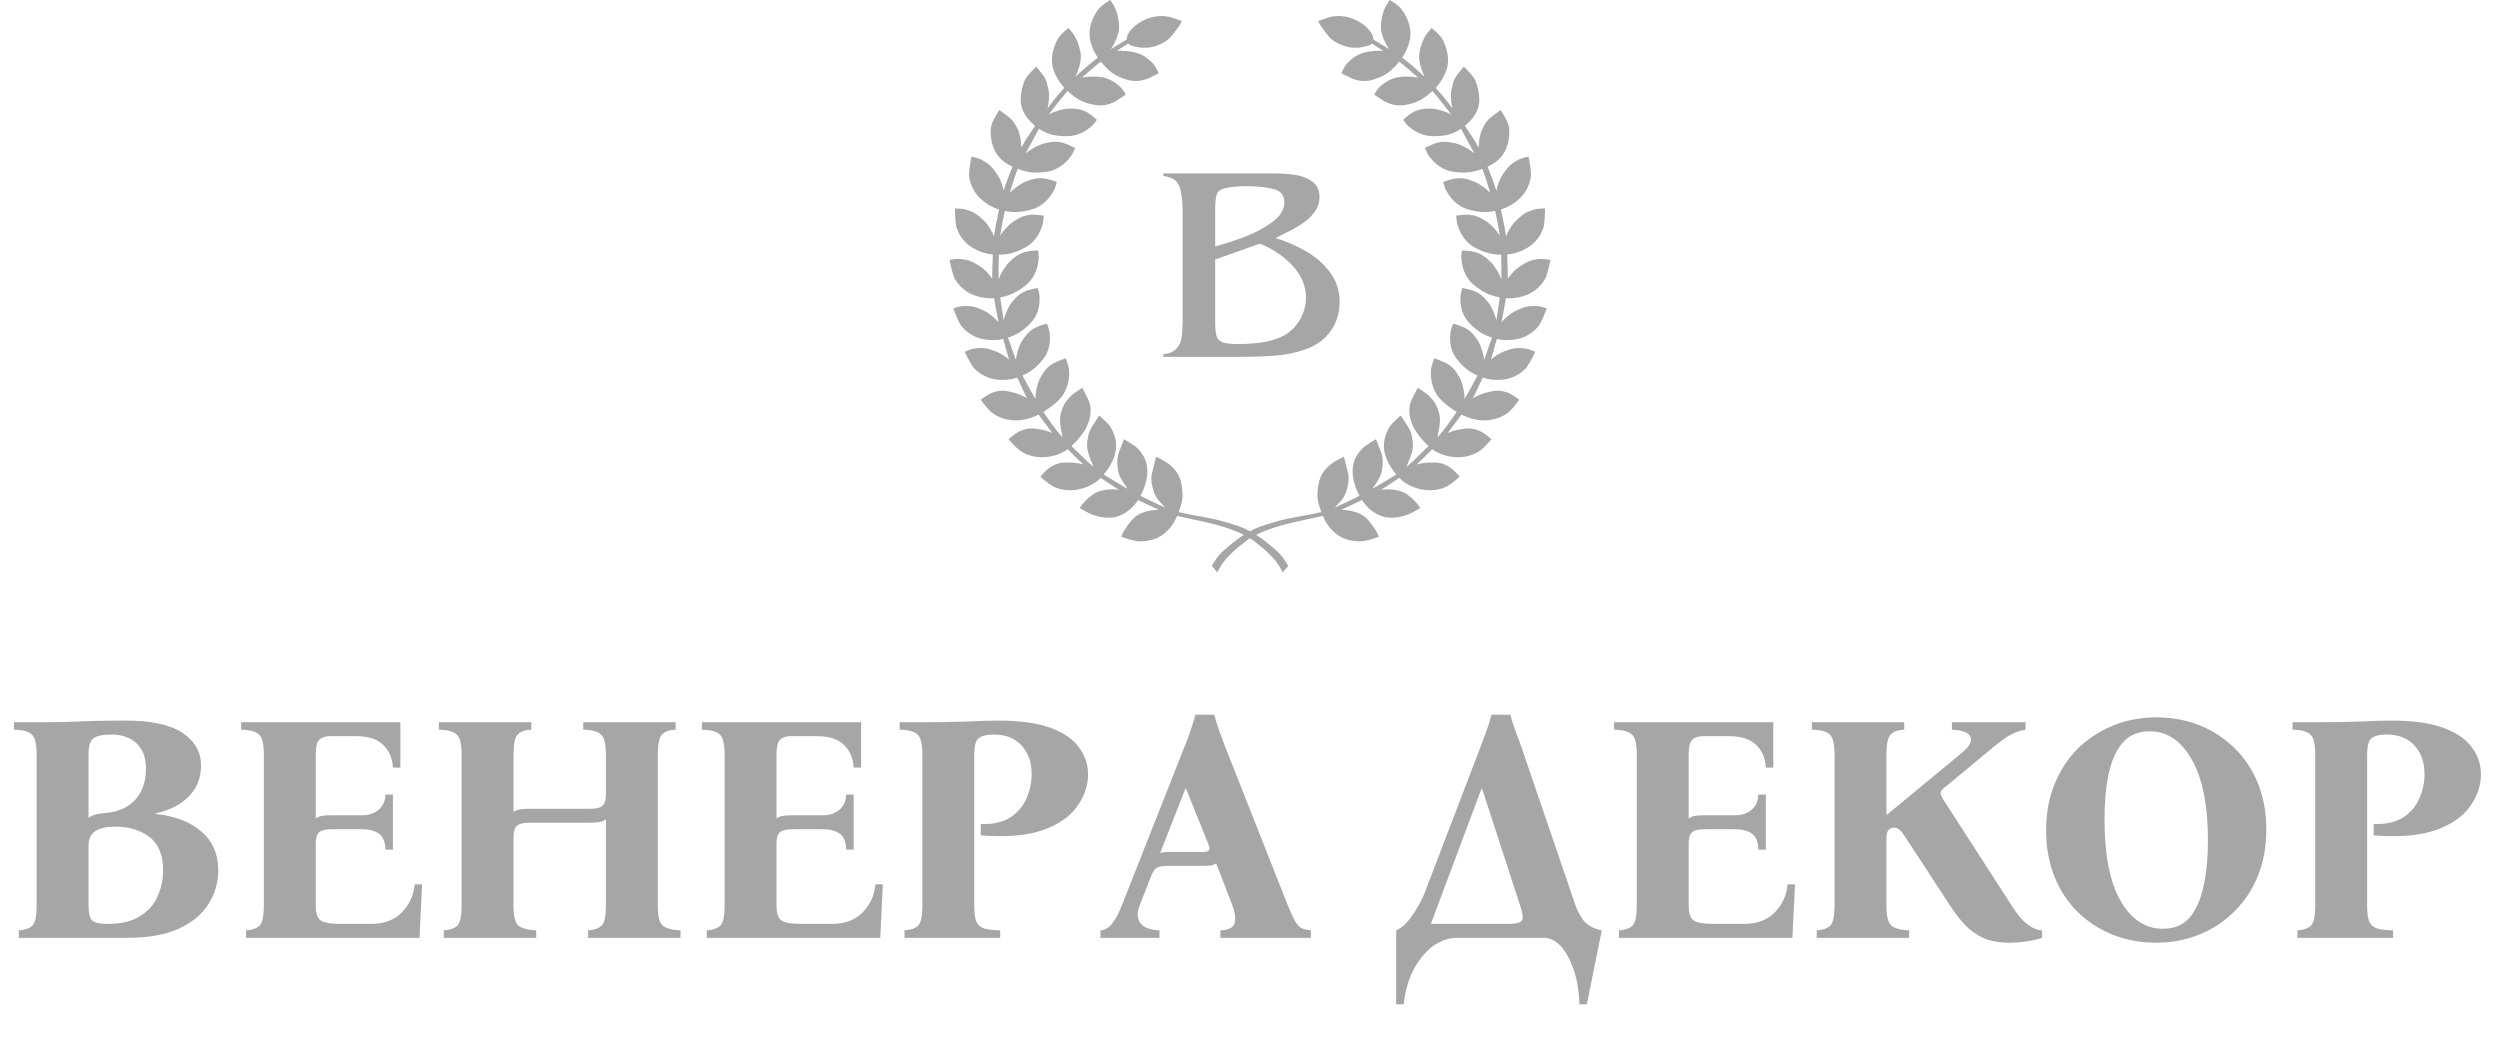
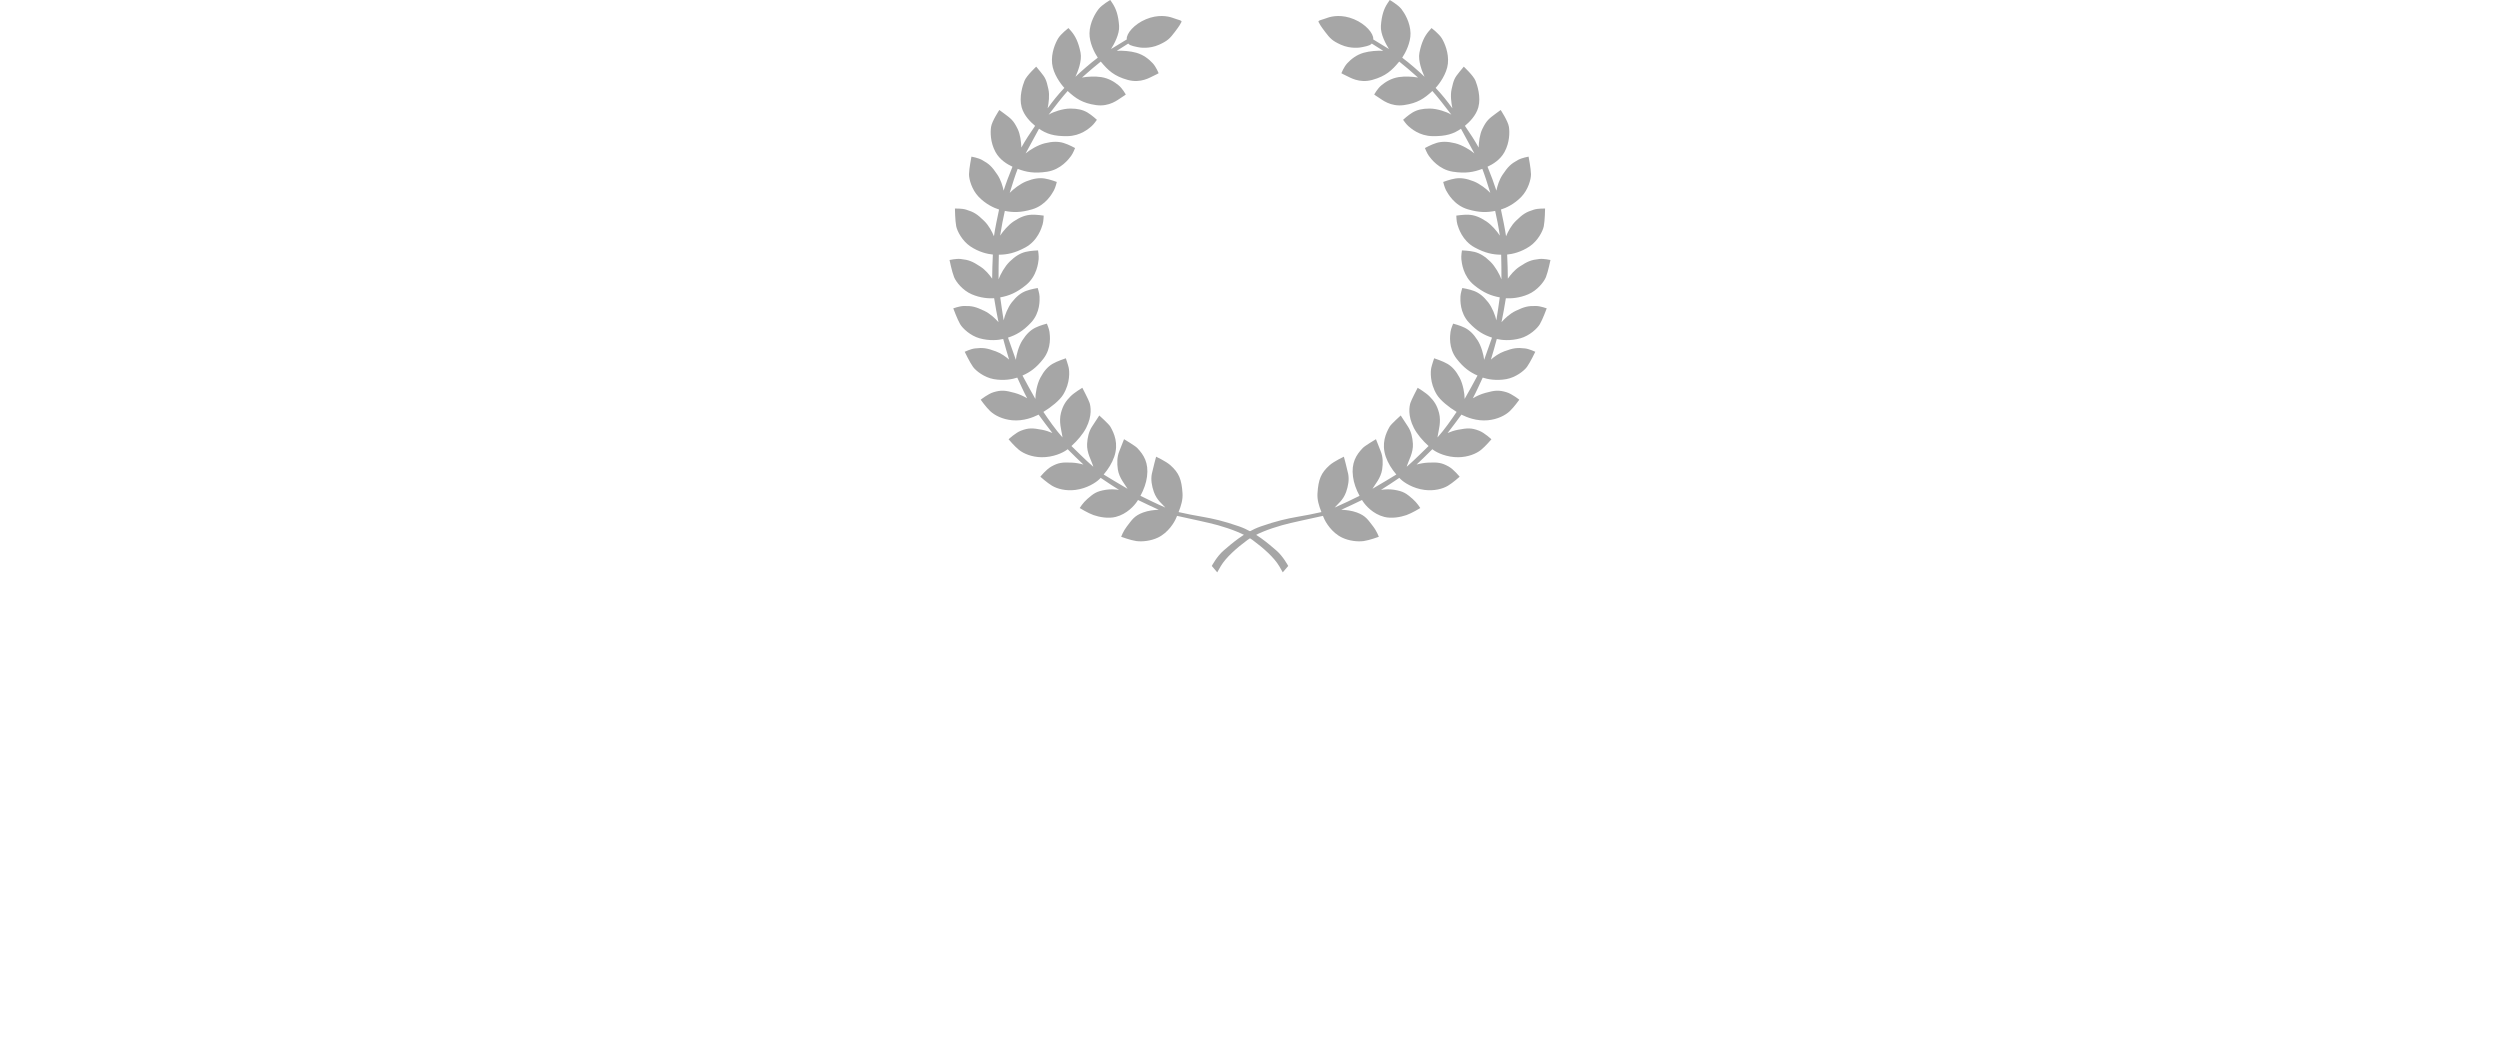
<svg xmlns="http://www.w3.org/2000/svg" width="318" height="134" viewBox="0 0 318 134" fill="none">
  <path fill-rule="evenodd" clip-rule="evenodd" d="M154.839 72.81L154.832 72.803C154.811 72.848 154.839 72.81 154.839 72.81ZM192.807 39.536C192.038 39.901 191.393 40.525 190.992 40.98C191.19 40.058 191.393 38.88 191.546 37.935C192.219 37.979 193.281 37.916 194.408 37.428C195.539 36.939 196.396 35.86 196.641 35.251C196.915 34.569 197.22 33.072 197.22 33.072C197.22 33.072 196.376 32.882 195.817 32.942C194.769 33.055 194.318 33.236 193.283 33.919C192.648 34.339 192.14 34.951 191.798 35.447C191.8 34.512 191.75 33.34 191.709 32.378C192.367 32.319 193.484 32.076 194.583 31.331C195.603 30.639 196.244 29.419 196.371 28.775C196.513 28.054 196.534 26.527 196.534 26.527C196.534 26.527 195.668 26.497 195.131 26.66C194.122 26.967 193.713 27.228 192.824 28.093C192.214 28.686 191.806 29.483 191.57 30.055C191.428 29.06 191.147 27.719 190.918 26.651C191.548 26.459 192.597 25.989 193.522 25.027C194.377 24.139 194.751 22.812 194.741 22.156C194.73 21.421 194.434 19.923 194.434 19.923C194.434 19.923 193.581 20.073 193.089 20.345C192.166 20.854 191.82 21.195 191.129 22.224C190.696 22.872 190.463 23.653 190.341 24.247C190.056 23.352 189.635 22.23 189.213 21.205C189.86 20.907 190.825 20.345 191.373 19.338C192.049 18.094 192.034 16.782 191.935 16.133C191.823 15.406 190.887 13.991 190.887 13.991C190.887 13.991 190.714 14.11 190.264 14.447C189.419 15.078 189.097 15.29 188.554 16.405C188.219 17.095 188.11 18.033 188.083 18.765C187.598 17.885 186.991 16.953 186.335 16.005C186.896 15.547 187.757 14.705 188.046 13.641C188.399 12.338 187.911 10.847 187.681 10.269C187.423 9.622 186.193 8.477 186.193 8.477C186.193 8.477 185.97 8.748 185.63 9.16C184.992 9.935 184.901 10.193 184.643 11.348C184.472 12.112 184.599 13.077 184.743 13.776C184.055 12.833 183.504 12.127 182.612 11.179C183.083 10.684 184.034 9.383 184.171 8.096C184.318 6.721 183.739 5.445 183.412 4.897C183.045 4.284 182.089 3.57 182.089 3.57C182.089 3.57 182.084 3.566 181.729 3.983C181.224 4.577 180.816 5.367 180.553 6.696C180.345 7.747 180.914 9.144 181.205 9.765C180.462 9.063 179.375 8.096 178.363 7.338C178.783 6.713 179.444 5.419 179.417 4.223C179.387 2.841 178.65 1.648 178.255 1.147C177.813 0.586 176.774 3.38443e-06 176.774 3.38443e-06C176.774 -5.1303e-05 176.769 -0.003 176.47 0.456C176.045 1.109 175.741 1.944 175.65 3.296C175.579 4.354 176.305 5.65 176.676 6.238C175.965 5.809 175.154 5.311 174.674 5.016C174.675 5.005 174.677 4.994 174.678 4.983C174.739 4.269 173.731 3.07 172.232 2.446C170.733 1.822 169.459 2.034 168.81 2.279C168.094 2.549 167.612 2.589 167.72 2.795C167.863 3.065 167.916 3.211 168.556 4.056C169.195 4.901 169.483 5.199 170.546 5.681C171.834 6.267 173.068 6.031 173.068 6.031C173.068 6.031 173.591 5.943 173.858 5.864C174.108 5.79 174.336 5.728 174.489 5.54C174.828 5.753 175.381 6.102 175.951 6.466C175.263 6.414 174.197 6.497 173.447 6.714C172.506 6.988 171.845 7.542 171.381 8.036C170.94 8.506 170.622 9.312 170.622 9.312C170.622 9.312 170.913 9.49 171.275 9.646C171.662 9.813 172.864 10.631 174.556 10.163C176.271 9.688 177.041 8.968 177.981 7.831C178.589 8.303 179.538 9.121 180.373 9.864C179.695 9.736 178.676 9.689 177.932 9.805C176.963 9.956 176.237 10.421 175.714 10.852C175.216 11.262 174.798 12.02 174.798 12.02C174.798 12.02 175.064 12.234 175.403 12.435C175.766 12.65 176.853 13.615 178.591 13.367C180.304 13.122 181.16 12.533 182.196 11.575C182.78 12.224 183.81 13.515 184.62 14.594C184.59 14.577 184.559 14.558 184.523 14.537C184.041 14.24 182.818 13.811 181.863 13.809C180.909 13.806 180.245 13.975 179.676 14.31C179.134 14.629 178.475 15.237 178.475 15.237C178.475 15.237 178.865 15.811 179.159 16.057C179.475 16.32 180.519 17.291 182.228 17.318C183.975 17.345 184.91 17.011 185.837 16.376C186.182 17.007 186.929 18.378 187.542 19.517C187.041 19.084 185.994 18.443 185.093 18.222C184.107 17.979 183.38 17.985 182.712 18.185C182.075 18.375 181.249 18.83 181.249 18.83C181.25 18.83 181.515 19.515 181.761 19.84C182.025 20.189 183.027 21.574 184.825 21.845C186.448 22.089 187.465 21.891 188.55 21.479C188.81 22.13 189.225 23.405 189.565 24.531C189.085 24.039 188.24 23.379 187.466 23.071C186.523 22.695 185.802 22.601 185.112 22.707C184.456 22.808 183.575 23.145 183.575 23.145C183.575 23.145 183.744 23.86 183.943 24.216C184.156 24.597 184.958 26.108 186.702 26.623C188.157 27.052 189.151 27.037 190.186 26.828C190.38 27.691 190.626 28.917 190.781 29.971C190.406 29.395 189.737 28.609 189.064 28.161C188.22 27.598 187.534 27.355 186.837 27.316C186.174 27.279 185.243 27.426 185.243 27.426C185.243 27.426 185.26 28.16 185.38 28.55C185.51 28.967 185.981 30.611 187.581 31.477C188.915 32.199 189.892 32.39 190.949 32.4C190.968 33.341 190.994 34.575 190.983 35.53C190.745 34.891 190.2 33.896 189.577 33.285C188.852 32.574 188.223 32.209 187.547 32.04C186.902 31.879 185.959 31.851 185.959 31.851C185.959 31.851 185.839 32.575 185.885 32.98C185.934 33.414 186.091 35.117 187.501 36.266C188.727 37.265 189.678 37.624 190.769 37.827C190.65 38.681 190.49 39.828 190.338 40.748C190.192 40.106 189.811 39.112 189.305 38.462C188.704 37.692 188.146 37.263 187.514 37.016C186.913 36.782 186.003 36.635 186.003 36.635C186.003 36.635 185.783 37.313 185.769 37.705C185.755 38.126 185.663 39.774 186.866 41.05C187.901 42.149 188.766 42.614 189.782 42.945C189.512 43.728 189.116 44.858 188.783 45.771C188.717 45.128 188.424 44.026 187.956 43.293C187.43 42.469 186.915 41.99 186.309 41.686C185.732 41.395 184.84 41.165 184.84 41.165C184.84 41.165 184.557 41.818 184.506 42.208C184.453 42.626 184.208 44.258 185.286 45.64C186.191 46.803 186.991 47.348 187.94 47.769C187.527 48.557 186.831 49.814 186.3 50.744C186.311 50.112 186.108 48.885 185.672 48.059C185.209 47.182 184.729 46.654 184.141 46.295C183.582 45.953 182.425 45.573 182.425 45.573C182.425 45.573 182.145 46.383 182.06 46.773C181.971 47.191 181.837 48.693 182.77 50.208C183.212 50.925 184.284 51.791 185.281 52.395C184.644 53.344 183.729 54.663 182.85 55.641C182.861 55.571 182.876 55.474 182.896 55.341C182.983 54.758 183.337 53.639 183.048 52.53C182.798 51.571 182.425 51.011 181.818 50.404C181.354 49.94 180.329 49.325 180.329 49.325C180.329 49.325 179.518 50.873 179.402 51.254C179.279 51.664 179.034 52.845 179.843 54.429C180.223 55.174 180.941 56.041 181.714 56.735C181.068 57.342 179.967 58.481 178.934 59.371C178.951 59.313 178.972 59.245 178.997 59.16C179.164 58.595 179.786 57.594 179.721 56.45C179.676 55.645 179.493 54.855 179.083 54.247C178.716 53.704 178.172 52.849 178.172 52.849C178.172 52.849 176.957 53.931 176.759 54.277C176.273 55.128 175.693 56.424 176.273 58.105C176.54 58.88 177.008 59.648 177.613 60.359C177.019 60.723 175.701 61.525 174.577 62.175C174.872 61.653 175.648 60.812 175.812 59.705C175.93 58.907 175.911 58.097 175.632 57.419C175.383 56.813 175.022 55.866 175.022 55.866C175.022 55.866 173.625 56.691 173.35 56.979C172.506 57.862 171.872 58.866 172.1 60.63C172.203 61.429 172.498 62.263 172.935 63.069C172.116 63.476 170.789 64.124 169.767 64.564C170.142 64.111 170.851 63.642 171.229 62.572C171.498 61.812 171.632 60.997 171.488 60.278C171.359 59.635 170.941 58.09 170.941 58.09C170.941 58.09 169.68 58.683 169.133 59.169C168.025 60.154 167.698 60.979 167.584 62.754C167.532 63.564 167.76 64.314 168.084 65.136C167.181 65.352 165.984 65.574 164.986 65.747C163.756 65.959 162.354 66.268 160.368 66.962C158.271 67.695 156.551 69.256 155.674 70C154.784 70.755 154.14 71.99 154.14 71.99L154.832 72.803C154.858 72.746 154.959 72.563 155.279 72.02C155.936 70.908 157.303 69.7 158.666 68.694C159.72 67.915 161.416 67.281 163.072 66.81C164.282 66.466 166.718 65.975 168.279 65.618C168.315 65.705 168.352 65.793 168.389 65.883C168.619 66.438 169.391 67.756 170.728 68.39C171.608 68.807 172.702 68.932 173.489 68.819C174.209 68.716 175.39 68.277 175.39 68.277C175.39 68.277 175.114 67.538 174.655 66.953C174.008 66.126 173.743 65.61 172.582 65.184C171.935 64.948 171.205 64.863 170.61 64.841C171.387 64.492 172.393 64.015 173.247 63.6C173.288 63.665 173.328 63.731 173.371 63.796C173.703 64.296 174.639 65.382 176.073 65.749C177.017 65.99 178.15 65.78 178.901 65.519C179.588 65.28 180.663 64.622 180.663 64.622C180.663 64.622 180.251 63.95 179.688 63.463C178.894 62.776 178.543 62.493 177.321 62.298C176.751 62.208 176.165 62.239 175.662 62.311C176.355 61.88 177.233 61.303 177.996 60.782C178.05 60.837 178.102 60.894 178.157 60.949C178.584 61.372 179.73 62.13 181.198 62.316C182.419 62.469 183.499 62.193 184.181 61.785C184.806 61.413 185.668 60.639 185.668 60.639C185.668 60.639 184.926 59.71 184.277 59.347C183.361 58.835 182.869 58.792 181.633 58.848C181.115 58.872 180.617 58.971 180.187 59.092C180.826 58.503 181.567 57.764 182.195 57.137C182.235 57.168 182.274 57.2 182.314 57.229C182.795 57.589 184.036 58.18 185.516 58.159C186.746 58.141 187.777 57.717 188.396 57.218C188.962 56.762 189.709 55.876 189.709 55.876C189.709 55.876 188.845 55.06 188.15 54.79C187.172 54.411 186.679 54.437 185.463 54.664C184.983 54.755 184.531 54.909 184.139 55.077C184.691 54.379 185.341 53.49 185.895 52.738C185.928 52.755 185.962 52.773 185.995 52.789C186.535 53.052 187.788 53.597 189.261 53.457C190.486 53.34 191.479 52.834 192.056 52.287C192.584 51.787 193.256 50.844 193.256 50.844C193.256 50.844 192.33 50.1 191.616 49.887C190.61 49.587 190.121 49.653 188.927 49.978C188.326 50.142 187.778 50.406 187.344 50.66C187.777 49.86 188.223 48.844 188.601 48.032C189.211 48.235 190.311 48.456 191.6 48.225C192.792 48.01 193.859 47.183 194.234 46.665C194.653 46.084 195.29 44.746 195.29 44.746C195.291 44.746 194.53 44.385 193.984 44.32C192.958 44.2 192.486 44.272 191.342 44.689C190.676 44.932 190.081 45.361 189.645 45.737C189.913 44.911 190.173 43.904 190.392 43.121C191.018 43.266 192.134 43.383 193.394 43.032C194.561 42.706 195.546 41.784 195.87 41.232C196.233 40.615 196.743 39.223 196.743 39.223C196.743 39.223 195.952 38.934 195.402 38.922C194.37 38.898 193.907 39.014 192.807 39.536Z" fill="#A6A6A6" />
  <path fill-rule="evenodd" clip-rule="evenodd" d="M163.162 72.81C163.162 72.81 163.19 72.848 163.168 72.803L163.162 72.81ZM162.326 70C161.449 69.256 159.729 67.695 157.632 66.962C155.646 66.267 154.245 65.959 153.014 65.747C152.017 65.574 150.819 65.352 149.916 65.136C150.24 64.314 150.469 63.564 150.417 62.754C150.302 60.979 149.975 60.154 148.867 59.169C148.32 58.683 147.059 58.09 147.059 58.09C147.059 58.09 146.641 59.635 146.512 60.278C146.369 60.997 146.502 61.812 146.771 62.572C147.149 63.642 147.858 64.111 148.233 64.564C147.211 64.124 145.885 63.476 145.066 63.069C145.502 62.263 145.797 61.429 145.9 60.63C146.128 58.866 145.495 57.862 144.651 56.979C144.375 56.691 142.978 55.866 142.978 55.866C142.978 55.866 142.617 56.813 142.368 57.419C142.089 58.097 142.07 58.908 142.188 59.705C142.352 60.812 143.129 61.653 143.424 62.175C142.3 61.525 140.981 60.723 140.387 60.359C140.992 59.648 141.46 58.88 141.728 58.105C142.307 56.424 141.728 55.128 141.241 54.277C141.043 53.931 139.829 52.849 139.829 52.849C139.829 52.849 139.284 53.703 138.917 54.247C138.507 54.855 138.325 55.645 138.279 56.45C138.214 57.594 138.837 58.595 139.004 59.16C139.029 59.245 139.049 59.313 139.067 59.371C138.033 58.481 136.932 57.342 136.287 56.735C137.059 56.041 137.778 55.174 138.158 54.429C138.966 52.845 138.721 51.664 138.598 51.254C138.483 50.873 137.672 49.325 137.672 49.325C137.672 49.325 136.646 49.94 136.183 50.404C135.575 51.011 135.202 51.571 134.952 52.53C134.664 53.639 135.018 54.758 135.104 55.341C135.124 55.474 135.139 55.571 135.15 55.641C134.271 54.663 133.356 53.344 132.72 52.395C133.716 51.791 134.788 50.925 135.23 50.208C136.164 48.693 136.029 47.191 135.94 46.773C135.855 46.383 135.575 45.573 135.575 45.573C135.575 45.573 134.418 45.953 133.859 46.295C133.271 46.654 132.791 47.182 132.328 48.059C131.892 48.885 131.69 50.112 131.7 50.744C131.169 49.814 130.474 48.557 130.06 47.769C131.009 47.348 131.809 46.803 132.715 45.64C133.792 44.257 133.547 42.626 133.494 42.208C133.443 41.818 133.161 41.165 133.161 41.165C133.161 41.165 132.268 41.395 131.691 41.686C131.085 41.99 130.571 42.469 130.045 43.293C129.576 44.026 129.283 45.128 129.217 45.771C128.884 44.858 128.488 43.728 128.218 42.945C129.234 42.614 130.099 42.149 131.134 41.05C132.337 39.774 132.245 38.126 132.231 37.705C132.217 37.312 131.997 36.635 131.997 36.635C131.997 36.635 131.087 36.782 130.486 37.016C129.854 37.263 129.297 37.692 128.696 38.462C128.189 39.112 127.808 40.106 127.662 40.748C127.511 39.828 127.351 38.681 127.232 37.827C128.322 37.624 129.274 37.265 130.499 36.266C131.909 35.117 132.066 33.414 132.115 32.98C132.161 32.575 132.041 31.851 132.041 31.851C132.041 31.851 131.098 31.879 130.454 32.04C129.777 32.209 129.148 32.574 128.423 33.285C127.8 33.896 127.255 34.891 127.017 35.53C127.006 34.575 127.032 33.341 127.052 32.4C128.109 32.39 129.085 32.199 130.42 31.477C132.019 30.611 132.491 28.967 132.62 28.55C132.741 28.16 132.758 27.426 132.758 27.426C132.758 27.426 131.826 27.279 131.163 27.316C130.466 27.355 129.781 27.598 128.936 28.161C128.263 28.609 127.595 29.395 127.219 29.971C127.375 28.917 127.62 27.691 127.814 26.828C128.849 27.037 129.844 27.052 131.298 26.623C133.042 26.107 133.844 24.597 134.058 24.216C134.256 23.86 134.425 23.145 134.425 23.145C134.425 23.145 133.544 22.808 132.888 22.707C132.199 22.601 131.478 22.695 130.534 23.071C129.76 23.379 128.916 24.039 128.435 24.531C128.775 23.405 129.191 22.13 129.45 21.479C130.535 21.891 131.552 22.089 133.175 21.845C134.973 21.574 135.976 20.189 136.239 19.84C136.485 19.515 136.751 18.83 136.751 18.83C136.751 18.83 135.925 18.375 135.288 18.185C134.62 17.985 133.893 17.979 132.907 18.222C132.006 18.443 130.959 19.084 130.458 19.517C131.071 18.378 131.818 17.007 132.163 16.376C133.091 17.011 134.025 17.345 135.773 17.318C137.481 17.291 138.526 16.32 138.841 16.057C139.136 15.811 139.525 15.237 139.525 15.237C139.525 15.237 138.866 14.629 138.325 14.31C137.756 13.975 137.091 13.806 136.137 13.809C135.183 13.811 133.96 14.24 133.477 14.537C133.442 14.558 133.41 14.577 133.38 14.594C134.19 13.515 135.221 12.224 135.804 11.575C136.84 12.533 137.697 13.122 139.409 13.367C141.147 13.615 142.234 12.65 142.597 12.435C142.936 12.234 143.202 12.02 143.202 12.02C143.202 12.02 142.784 11.262 142.286 10.852C141.763 10.421 141.037 9.956 140.068 9.805C139.325 9.689 138.305 9.736 137.628 9.864C138.462 9.121 139.411 8.303 140.019 7.831C140.959 8.968 141.729 9.688 143.444 10.163C145.136 10.631 146.338 9.813 146.725 9.646C147.087 9.49 147.379 9.312 147.379 9.312C147.379 9.312 147.06 8.506 146.619 8.036C146.156 7.542 145.495 6.988 144.553 6.714C143.803 6.497 142.737 6.414 142.049 6.466C142.619 6.102 143.173 5.753 143.511 5.54C143.665 5.728 143.893 5.79 144.143 5.864C144.409 5.943 144.933 6.031 144.933 6.031C144.933 6.031 146.167 6.267 147.454 5.681C148.517 5.198 148.805 4.901 149.444 4.056C150.084 3.211 150.138 3.065 150.28 2.795C150.388 2.589 149.907 2.549 149.19 2.279C148.541 2.034 147.267 1.822 145.768 2.446C144.269 3.07 143.262 4.269 143.322 4.983C143.323 4.994 143.325 5.005 143.326 5.016C142.847 5.311 142.035 5.809 141.324 6.238C141.695 5.65 142.422 4.354 142.35 3.296C142.259 1.944 141.955 1.109 141.53 0.456C141.231 -0.003 141.226 6.61124e-07 141.226 6.61124e-07C141.226 6.61124e-07 140.187 0.586 139.745 1.147C139.35 1.648 138.613 2.841 138.583 4.223C138.557 5.419 139.218 6.713 139.637 7.338C138.625 8.096 137.538 9.063 136.795 9.765C137.086 9.144 137.655 7.747 137.447 6.696C137.184 5.367 136.776 4.577 136.271 3.983C135.916 3.566 135.911 3.57 135.911 3.57C135.911 3.57 134.955 4.284 134.589 4.897C134.261 5.445 133.682 6.721 133.829 8.096C133.966 9.383 134.917 10.684 135.388 11.179C134.496 12.127 133.946 12.833 133.258 13.776C133.401 13.077 133.528 12.112 133.357 11.348C133.099 10.193 133.008 9.935 132.37 9.16C132.03 8.747 131.808 8.477 131.808 8.477C131.808 8.477 130.577 9.622 130.319 10.269C130.089 10.847 129.601 12.338 129.954 13.641C130.243 14.705 131.105 15.547 131.666 16.005C131.009 16.953 130.402 17.885 129.917 18.765C129.89 18.033 129.781 17.096 129.446 16.405C128.904 15.29 128.581 15.078 127.736 14.447C127.287 14.11 127.114 13.991 127.114 13.991C127.114 13.991 126.178 15.406 126.065 16.133C125.966 16.782 125.951 18.094 126.628 19.338C127.176 20.345 128.141 20.907 128.787 21.205C128.365 22.23 127.944 23.352 127.66 24.247C127.537 23.653 127.304 22.872 126.871 22.224C126.18 21.195 125.834 20.854 124.911 20.345C124.419 20.073 123.567 19.923 123.567 19.923C123.567 19.923 123.27 21.421 123.259 22.156C123.249 22.812 123.624 24.139 124.478 25.027C125.403 25.989 126.452 26.459 127.082 26.651C126.854 27.719 126.572 29.06 126.43 30.055C126.194 29.483 125.786 28.686 125.176 28.093C124.287 27.228 123.878 26.967 122.869 26.66C122.332 26.497 121.467 26.527 121.467 26.527C121.467 26.527 121.487 28.054 121.629 28.775C121.756 29.419 122.397 30.639 123.417 31.331C124.516 32.076 125.634 32.319 126.291 32.378C126.251 33.34 126.2 34.512 126.202 35.447C125.86 34.951 125.353 34.339 124.717 33.919C123.682 33.236 123.232 33.055 122.183 32.942C121.625 32.882 120.78 33.072 120.78 33.072C120.78 33.072 121.085 34.569 121.359 35.251C121.604 35.86 122.461 36.939 123.592 37.428C124.719 37.916 125.782 37.979 126.455 37.934C126.607 38.88 126.81 40.058 127.009 40.98C126.608 40.525 125.963 39.901 125.194 39.536C124.093 39.014 123.631 38.898 122.598 38.922C122.048 38.934 121.257 39.223 121.257 39.223C121.257 39.223 121.767 40.615 122.13 41.232C122.454 41.784 123.439 42.706 124.606 43.032C125.866 43.383 126.982 43.266 127.608 43.121C127.827 43.904 128.087 44.911 128.356 45.737C127.92 45.361 127.324 44.932 126.658 44.689C125.514 44.272 125.043 44.2 124.016 44.32C123.47 44.385 122.71 44.746 122.71 44.746C122.71 44.746 123.348 46.084 123.767 46.665C124.141 47.183 125.208 48.01 126.4 48.224C127.689 48.456 128.789 48.235 129.399 48.032C129.777 48.844 130.223 49.86 130.657 50.66C130.222 50.406 129.674 50.142 129.073 49.978C127.879 49.653 127.39 49.587 126.384 49.887C125.671 50.1 124.744 50.844 124.744 50.844C124.744 50.844 125.416 51.787 125.944 52.287C126.521 52.834 127.514 53.34 128.739 53.457C130.212 53.597 131.466 53.052 132.005 52.789C132.038 52.773 132.072 52.755 132.105 52.737C132.659 53.49 133.309 54.378 133.862 55.077C133.469 54.909 133.017 54.755 132.537 54.664C131.321 54.437 130.828 54.411 129.85 54.79C129.156 55.06 128.292 55.876 128.292 55.876C128.292 55.876 129.038 56.762 129.604 57.218C130.224 57.717 131.254 58.141 132.484 58.159C133.964 58.18 135.205 57.589 135.686 57.229C135.726 57.2 135.766 57.168 135.806 57.137C136.433 57.764 137.175 58.503 137.813 59.092C137.384 58.971 136.885 58.872 136.367 58.848C135.131 58.792 134.64 58.835 133.724 59.347C133.074 59.71 132.332 60.639 132.332 60.639C132.332 60.639 133.194 61.413 133.819 61.785C134.501 62.193 135.581 62.469 136.802 62.316C138.27 62.13 139.417 61.372 139.843 60.949C139.898 60.894 139.951 60.837 140.004 60.782C140.767 61.303 141.645 61.88 142.338 62.311C141.835 62.239 141.249 62.208 140.679 62.298C139.457 62.493 139.106 62.776 138.312 63.463C137.749 63.95 137.337 64.622 137.337 64.622C137.337 64.622 138.412 65.28 139.099 65.519C139.85 65.78 140.983 65.99 141.927 65.749C143.361 65.382 144.297 64.296 144.629 63.796C144.672 63.731 144.712 63.665 144.753 63.599C145.607 64.015 146.613 64.492 147.39 64.841C146.796 64.863 146.065 64.948 145.419 65.184C144.257 65.61 143.992 66.126 143.345 66.952C142.886 67.538 142.61 68.277 142.61 68.277C142.61 68.277 143.791 68.716 144.511 68.819C145.298 68.931 146.392 68.807 147.272 68.39C148.609 67.756 149.381 66.438 149.611 65.883C149.649 65.793 149.685 65.705 149.721 65.618C151.282 65.975 153.718 66.466 154.928 66.81C156.584 67.281 158.28 67.915 159.334 68.694C160.697 69.7 162.064 70.908 162.721 72.02C163.042 72.563 163.142 72.746 163.168 72.803L163.861 71.99C163.861 71.99 163.216 70.755 162.326 70Z" fill="#A6A6A6" />
-   <path fill-rule="evenodd" clip-rule="evenodd" d="M154.572 40.958C154.572 41.789 154.632 42.391 154.751 42.763C154.87 43.135 155.129 43.395 155.527 43.542C155.924 43.689 156.585 43.763 157.509 43.763C160.158 43.763 162.15 43.37 163.484 42.585C164.304 42.077 164.948 41.398 165.416 40.546C165.884 39.695 166.118 38.805 166.118 37.875C166.118 36.363 165.543 34.996 164.393 33.776C163.242 32.555 161.863 31.627 160.253 30.992L154.572 33.009V40.958ZM154.572 31.347C155.778 31.018 157.035 30.607 158.344 30.113C159.654 29.62 160.819 28.995 161.841 28.239C162.863 27.483 163.374 26.652 163.374 25.745C163.374 24.845 162.913 24.277 161.993 24.04C161.072 23.803 159.954 23.685 158.638 23.685C156.576 23.685 155.346 23.922 154.949 24.395C154.698 24.706 154.572 25.451 154.572 26.629V31.347ZM161.792 22.057C162.852 22.057 163.803 22.113 164.648 22.226C165.493 22.338 166.237 22.617 166.879 23.061C167.522 23.506 167.844 24.176 167.844 25.07C167.844 25.705 167.668 26.288 167.316 26.819C166.964 27.35 166.513 27.816 165.962 28.217C165.411 28.619 164.769 29.005 164.035 29.378C163.301 29.75 162.704 30.052 162.245 30.282C163.671 30.715 165 31.295 166.233 32.023C167.466 32.75 168.469 33.653 169.243 34.732C170.017 35.812 170.404 37.024 170.404 38.369C170.404 39.777 170.026 41.018 169.27 42.092C168.514 43.165 167.451 43.945 166.08 44.429C164.88 44.857 163.624 45.124 162.311 45.23C160.998 45.337 159.368 45.39 157.421 45.39H147.982V45.07C148.735 44.972 149.286 44.732 149.634 44.352C149.983 43.971 150.2 43.526 150.286 43.018C150.372 42.51 150.421 41.835 150.433 40.992V26.698C150.408 25.364 150.26 24.346 149.988 23.642C149.715 22.937 149.047 22.516 147.982 22.378V22.057H161.792Z" fill="#A6A6A6" />
-   <path d="M2.392 119.294V118.345C3.19 118.29 3.767 118.084 4.125 117.727C4.482 117.369 4.661 116.517 4.661 115.169V95.99C4.661 94.642 4.455 93.79 4.042 93.433C3.657 93.048 2.901 92.841 1.774 92.814V91.865H4.661C6.201 91.865 7.548 91.852 8.703 91.824C9.858 91.769 10.999 91.728 12.126 91.7C13.254 91.673 14.532 91.659 15.962 91.659C19.234 91.659 21.654 92.181 23.221 93.226C24.789 94.271 25.573 95.66 25.573 97.392C25.573 98.96 25.05 100.266 24.005 101.311C22.988 102.356 21.585 103.07 19.798 103.455V103.538C22.328 103.813 24.28 104.569 25.655 105.806C27.057 107.016 27.759 108.639 27.759 110.674C27.759 112.241 27.346 113.684 26.521 115.004C25.696 116.297 24.431 117.342 22.727 118.139C21.022 118.909 18.822 119.294 16.127 119.294H2.392ZM11.26 104.033C11.618 103.785 11.948 103.634 12.25 103.579C12.58 103.497 12.965 103.442 13.405 103.414C15.027 103.277 16.292 102.713 17.2 101.723C18.107 100.733 18.561 99.427 18.561 97.805C18.561 96.705 18.341 95.839 17.901 95.206C17.488 94.574 16.952 94.12 16.292 93.845C15.66 93.57 14.986 93.433 14.271 93.433C13.089 93.433 12.291 93.598 11.879 93.928C11.466 94.23 11.26 94.918 11.26 95.99V104.033ZM13.694 117.52C15.426 117.52 16.801 117.19 17.818 116.53C18.863 115.871 19.606 115.032 20.046 114.014C20.513 112.97 20.747 111.87 20.747 110.715C20.747 108.762 20.169 107.346 19.014 106.466C17.86 105.587 16.402 105.147 14.642 105.147C13.543 105.147 12.704 105.339 12.126 105.724C11.549 106.081 11.26 106.7 11.26 107.58V115.169C11.26 116.132 11.411 116.764 11.714 117.067C12.016 117.369 12.676 117.52 13.694 117.52ZM31.294 119.294V118.345C32.091 118.29 32.668 118.084 33.026 117.727C33.383 117.369 33.562 116.517 33.562 115.169V95.99C33.562 94.642 33.356 93.79 32.943 93.433C32.558 93.048 31.802 92.841 30.675 92.814V91.865H50.927V97.64H49.978C49.923 96.457 49.511 95.495 48.741 94.752C47.998 94.01 46.843 93.639 45.276 93.639H41.976C41.399 93.639 40.945 93.79 40.615 94.093C40.313 94.395 40.161 95.028 40.161 95.99V104.115C40.381 103.95 40.643 103.84 40.945 103.785C41.275 103.73 41.66 103.703 42.1 103.703H46.101C46.926 103.703 47.613 103.469 48.163 103.002C48.713 102.534 49.002 101.888 49.029 101.063H49.978V108.075H49.029C49.002 107.058 48.713 106.37 48.163 106.013C47.613 105.655 46.926 105.477 46.101 105.477H42.182C41.44 105.477 40.918 105.6 40.615 105.848C40.313 106.095 40.161 106.576 40.161 107.291V115.169C40.161 116.132 40.368 116.764 40.78 117.067C41.22 117.369 42.059 117.52 43.296 117.52H47.215C48.864 117.52 50.17 117.025 51.133 116.036C52.095 115.046 52.632 113.863 52.742 112.488H53.69L53.36 119.294H31.294ZM56.449 119.294V118.345C57.246 118.29 57.824 118.084 58.181 117.727C58.539 117.369 58.717 116.517 58.717 115.169V95.99C58.717 94.642 58.511 93.79 58.099 93.433C57.714 93.048 56.958 92.841 55.83 92.814V91.865H67.585V92.814C66.788 92.841 66.21 93.048 65.853 93.433C65.495 93.79 65.317 94.642 65.317 95.99V103.29C65.537 103.125 65.798 103.015 66.1 102.961C66.43 102.906 66.815 102.878 67.255 102.878H75.051C75.793 102.878 76.316 102.754 76.618 102.507C76.921 102.259 77.072 101.764 77.072 101.022V95.99C77.072 94.642 76.866 93.79 76.453 93.433C76.068 93.048 75.312 92.841 74.185 92.814V91.865H85.94V92.814C85.142 92.841 84.565 93.048 84.207 93.433C83.85 93.79 83.671 94.642 83.671 95.99V115.169C83.671 116.517 83.877 117.369 84.29 117.727C84.702 118.084 85.459 118.29 86.558 118.345V119.294H74.803V118.345C75.601 118.29 76.178 118.084 76.536 117.727C76.893 117.369 77.072 116.517 77.072 115.169V104.198C76.852 104.39 76.577 104.514 76.247 104.569C75.917 104.624 75.546 104.652 75.133 104.652H67.338C66.595 104.652 66.073 104.775 65.77 105.023C65.468 105.27 65.317 105.751 65.317 106.466V115.169C65.317 116.517 65.523 117.369 65.935 117.727C66.348 118.084 67.104 118.29 68.204 118.345V119.294H56.449ZM89.902 119.294V118.345C90.699 118.29 91.276 118.084 91.634 117.727C91.991 117.369 92.17 116.517 92.17 115.169V95.99C92.17 94.642 91.964 93.79 91.552 93.433C91.166 93.048 90.41 92.841 89.283 92.814V91.865H109.535V97.64H108.586C108.531 96.457 108.119 95.495 107.349 94.752C106.606 94.01 105.451 93.639 103.884 93.639H100.584C100.007 93.639 99.553 93.79 99.223 94.093C98.921 94.395 98.769 95.028 98.769 95.99V104.115C98.99 103.95 99.251 103.84 99.553 103.785C99.883 103.73 100.268 103.703 100.708 103.703H104.709C105.534 103.703 106.221 103.469 106.771 103.002C107.321 102.534 107.61 101.888 107.637 101.063H108.586V108.075H107.637C107.61 107.058 107.321 106.37 106.771 106.013C106.221 105.655 105.534 105.477 104.709 105.477H100.791C100.048 105.477 99.526 105.6 99.223 105.848C98.921 106.095 98.769 106.576 98.769 107.291V115.169C98.769 116.132 98.976 116.764 99.388 117.067C99.828 117.369 100.667 117.52 101.904 117.52H105.823C107.472 117.52 108.779 117.025 109.741 116.036C110.703 115.046 111.24 113.863 111.35 112.488H112.298L111.968 119.294H89.902ZM115.057 119.294V118.345C115.854 118.29 116.432 118.084 116.789 117.727C117.147 117.369 117.325 116.517 117.325 115.169V95.99C117.325 94.642 117.119 93.79 116.707 93.433C116.322 93.048 115.566 92.841 114.438 92.814V91.865H117.325C119.333 91.865 121.216 91.838 122.976 91.783C124.736 91.7 126.056 91.659 126.936 91.659C129.795 91.659 132.05 91.975 133.7 92.608C135.377 93.24 136.574 94.079 137.289 95.124C138.031 96.141 138.402 97.269 138.402 98.506C138.402 99.936 137.935 101.297 137 102.589C136.092 103.882 134.635 104.885 132.628 105.6C130.648 106.288 128.022 106.508 124.75 106.26V104.817C126.235 104.872 127.458 104.61 128.421 104.033C129.383 103.428 130.084 102.631 130.524 101.641C130.992 100.651 131.225 99.592 131.225 98.465C131.225 96.952 130.799 95.742 129.947 94.835C129.094 93.9 127.912 93.433 126.4 93.433C125.492 93.433 124.846 93.598 124.461 93.928C124.104 94.23 123.925 94.918 123.925 95.99V115.169C123.925 116.049 124.007 116.723 124.172 117.19C124.365 117.63 124.695 117.933 125.162 118.098C125.657 118.235 126.345 118.318 127.224 118.345V119.294H115.057ZM163.813 115.169C164.198 116.104 164.514 116.792 164.762 117.232C165.037 117.672 165.326 117.96 165.628 118.098C165.931 118.208 166.302 118.29 166.742 118.345V119.294H155.234V118.345C156.334 118.29 156.939 117.96 157.049 117.355C157.186 116.75 157.09 116.022 156.76 115.169L154.698 109.807C154.533 109.945 154.313 110.041 154.038 110.096C153.79 110.124 153.516 110.137 153.213 110.137H148.552C147.975 110.137 147.535 110.206 147.232 110.344C146.93 110.481 146.669 110.825 146.449 111.375L144.964 115.169C144.606 116.077 144.634 116.819 145.046 117.397C145.459 117.974 146.27 118.29 147.48 118.345V119.294H139.973V118.345C140.578 118.29 141.087 117.988 141.499 117.438C141.939 116.86 142.338 116.104 142.695 115.169L150.615 95.124C150.917 94.409 151.178 93.708 151.398 93.02C151.646 92.333 151.866 91.632 152.058 90.917H154.45C154.643 91.632 154.863 92.333 155.11 93.02C155.358 93.708 155.619 94.409 155.894 95.124L163.813 115.169ZM153.007 108.364C153.392 108.364 153.639 108.309 153.749 108.199C153.887 108.061 153.873 107.786 153.708 107.374L150.862 100.321H150.78L147.562 108.529C147.7 108.446 147.865 108.405 148.057 108.405C148.25 108.377 148.47 108.364 148.717 108.364H153.007ZM193.558 95.124L200.405 115.169C200.652 115.884 201.01 116.544 201.477 117.149C201.972 117.727 202.728 118.125 203.746 118.345L201.848 127.749H200.9C200.845 126.045 200.597 124.56 200.157 123.295C199.717 122.03 199.167 121.04 198.507 120.325C197.847 119.638 197.132 119.294 196.363 119.294H185.309C184.291 119.294 183.288 119.638 182.298 120.325C181.335 121.04 180.51 122.03 179.823 123.295C179.163 124.56 178.737 126.045 178.544 127.749H177.596V118.345C178.091 118.125 178.572 117.754 179.039 117.232C179.507 116.682 179.933 116.063 180.318 115.376C180.73 114.688 181.047 114.042 181.266 113.437L188.278 95.124C188.553 94.409 188.815 93.708 189.062 93.02C189.309 92.333 189.529 91.632 189.722 90.917H192.114C192.307 91.632 192.527 92.333 192.774 93.02C193.049 93.708 193.31 94.409 193.558 95.124ZM191.825 117.52C192.925 117.52 193.53 117.342 193.64 116.984C193.75 116.627 193.654 116.022 193.352 115.169L188.526 100.321H188.443L182.009 117.52H191.825ZM205.93 119.294V118.345C206.728 118.29 207.305 118.084 207.663 117.727C208.02 117.369 208.199 116.517 208.199 115.169V95.99C208.199 94.642 207.993 93.79 207.58 93.433C207.195 93.048 206.439 92.841 205.312 92.814V91.865H225.563V97.64H224.615C224.56 96.457 224.147 95.495 223.377 94.752C222.635 94.01 221.48 93.639 219.913 93.639H216.613C216.036 93.639 215.582 93.79 215.252 94.093C214.949 94.395 214.798 95.028 214.798 95.99V104.115C215.018 103.95 215.279 103.84 215.582 103.785C215.912 103.73 216.297 103.703 216.737 103.703H220.738C221.563 103.703 222.25 103.469 222.8 103.002C223.35 102.534 223.639 101.888 223.666 101.063H224.615V108.075H223.666C223.639 107.058 223.35 106.37 222.8 106.013C222.25 105.655 221.563 105.477 220.738 105.477H216.819C216.077 105.477 215.554 105.6 215.252 105.848C214.949 106.095 214.798 106.576 214.798 107.291V115.169C214.798 116.132 215.004 116.764 215.417 117.067C215.857 117.369 216.696 117.52 217.933 117.52H221.851C223.501 117.52 224.807 117.025 225.77 116.036C226.732 115.046 227.268 113.863 227.378 112.488H228.327L227.997 119.294H205.93ZM255.586 119.913C254.266 119.913 253.152 119.706 252.245 119.294C251.365 118.881 250.609 118.345 249.976 117.685C249.371 117.025 248.808 116.31 248.285 115.541L242.263 106.343C241.961 105.875 241.713 105.587 241.521 105.477C241.356 105.339 241.15 105.27 240.902 105.27C240.627 105.27 240.393 105.38 240.201 105.6C240.036 105.82 239.954 106.178 239.954 106.673V115.169C239.954 116.517 240.16 117.369 240.572 117.727C240.985 118.084 241.741 118.29 242.841 118.345V119.294H231.086V118.345C231.883 118.29 232.46 118.084 232.818 117.727C233.175 117.369 233.354 116.517 233.354 115.169V95.99C233.354 94.642 233.148 93.79 232.735 93.433C232.35 93.048 231.594 92.841 230.467 92.814V91.865H242.222V92.814C241.425 92.841 240.847 93.048 240.49 93.433C240.132 93.79 239.954 94.642 239.954 95.99V103.62H240.036L249.275 95.99C249.743 95.605 250.1 95.261 250.348 94.959C250.595 94.629 250.719 94.326 250.719 94.051C250.719 93.309 249.908 92.897 248.285 92.814V91.865H257.648V92.814C256.823 92.951 256.067 93.24 255.38 93.68C254.692 94.12 253.95 94.684 253.152 95.371L247.172 100.321C246.952 100.513 246.842 100.706 246.842 100.898C246.869 101.091 246.979 101.352 247.172 101.682L255.792 115.046C256.589 116.31 257.318 117.177 257.978 117.644C258.638 118.112 259.229 118.345 259.752 118.345V119.294C259.202 119.486 258.542 119.638 257.772 119.748C257.029 119.858 256.301 119.913 255.586 119.913ZM274.292 91.247C276.245 91.247 278.06 91.577 279.737 92.237C281.414 92.897 282.899 93.859 284.192 95.124C285.484 96.361 286.488 97.86 287.203 99.62C287.917 101.379 288.275 103.345 288.275 105.518C288.275 107.69 287.917 109.656 287.203 111.416C286.488 113.176 285.484 114.688 284.192 115.953C282.927 117.218 281.442 118.194 279.737 118.881C278.032 119.569 276.204 119.913 274.251 119.913C272.326 119.913 270.512 119.583 268.807 118.923C267.129 118.263 265.645 117.314 264.352 116.077C263.06 114.812 262.056 113.3 261.341 111.54C260.626 109.78 260.269 107.814 260.269 105.641C260.269 103.469 260.626 101.503 261.341 99.743C262.056 97.984 263.046 96.471 264.311 95.206C265.603 93.941 267.102 92.965 268.807 92.278C270.512 91.59 272.34 91.247 274.292 91.247ZM275.117 118.139C276.547 118.139 277.675 117.672 278.5 116.737C279.325 115.774 279.916 114.454 280.273 112.777C280.658 111.1 280.851 109.147 280.851 106.92C280.851 102.438 280.163 99.001 278.788 96.609C277.441 94.216 275.654 93.02 273.426 93.02C272.024 93.02 270.897 93.488 270.044 94.423C269.219 95.358 268.614 96.677 268.229 98.382C267.872 100.06 267.693 102.012 267.693 104.239C267.693 108.721 268.367 112.158 269.714 114.551C271.089 116.943 272.89 118.139 275.117 118.139ZM292.231 119.294V118.345C293.029 118.29 293.606 118.084 293.964 117.727C294.321 117.369 294.5 116.517 294.5 115.169V95.99C294.5 94.642 294.294 93.79 293.881 93.433C293.496 93.048 292.74 92.841 291.613 92.814V91.865H294.5C296.507 91.865 298.391 91.838 300.151 91.783C301.91 91.7 303.23 91.659 304.11 91.659C306.97 91.659 309.225 91.975 310.875 92.608C312.552 93.24 313.748 94.079 314.463 95.124C315.205 96.141 315.577 97.269 315.577 98.506C315.577 99.936 315.109 101.297 314.174 102.589C313.267 103.882 311.809 104.885 309.802 105.6C307.822 106.288 305.196 106.508 301.924 106.26V104.817C303.409 104.872 304.633 104.61 305.595 104.033C306.557 103.428 307.259 102.631 307.699 101.641C308.166 100.651 308.4 99.592 308.4 98.465C308.4 96.952 307.974 95.742 307.121 94.835C306.269 93.9 305.086 93.433 303.574 93.433C302.667 93.433 302.02 93.598 301.635 93.928C301.278 94.23 301.099 94.918 301.099 95.99V115.169C301.099 116.049 301.182 116.723 301.347 117.19C301.539 117.63 301.869 117.933 302.337 118.098C302.832 118.235 303.519 118.318 304.399 118.345V119.294H292.231Z" fill="#A6A6A6" />
</svg>